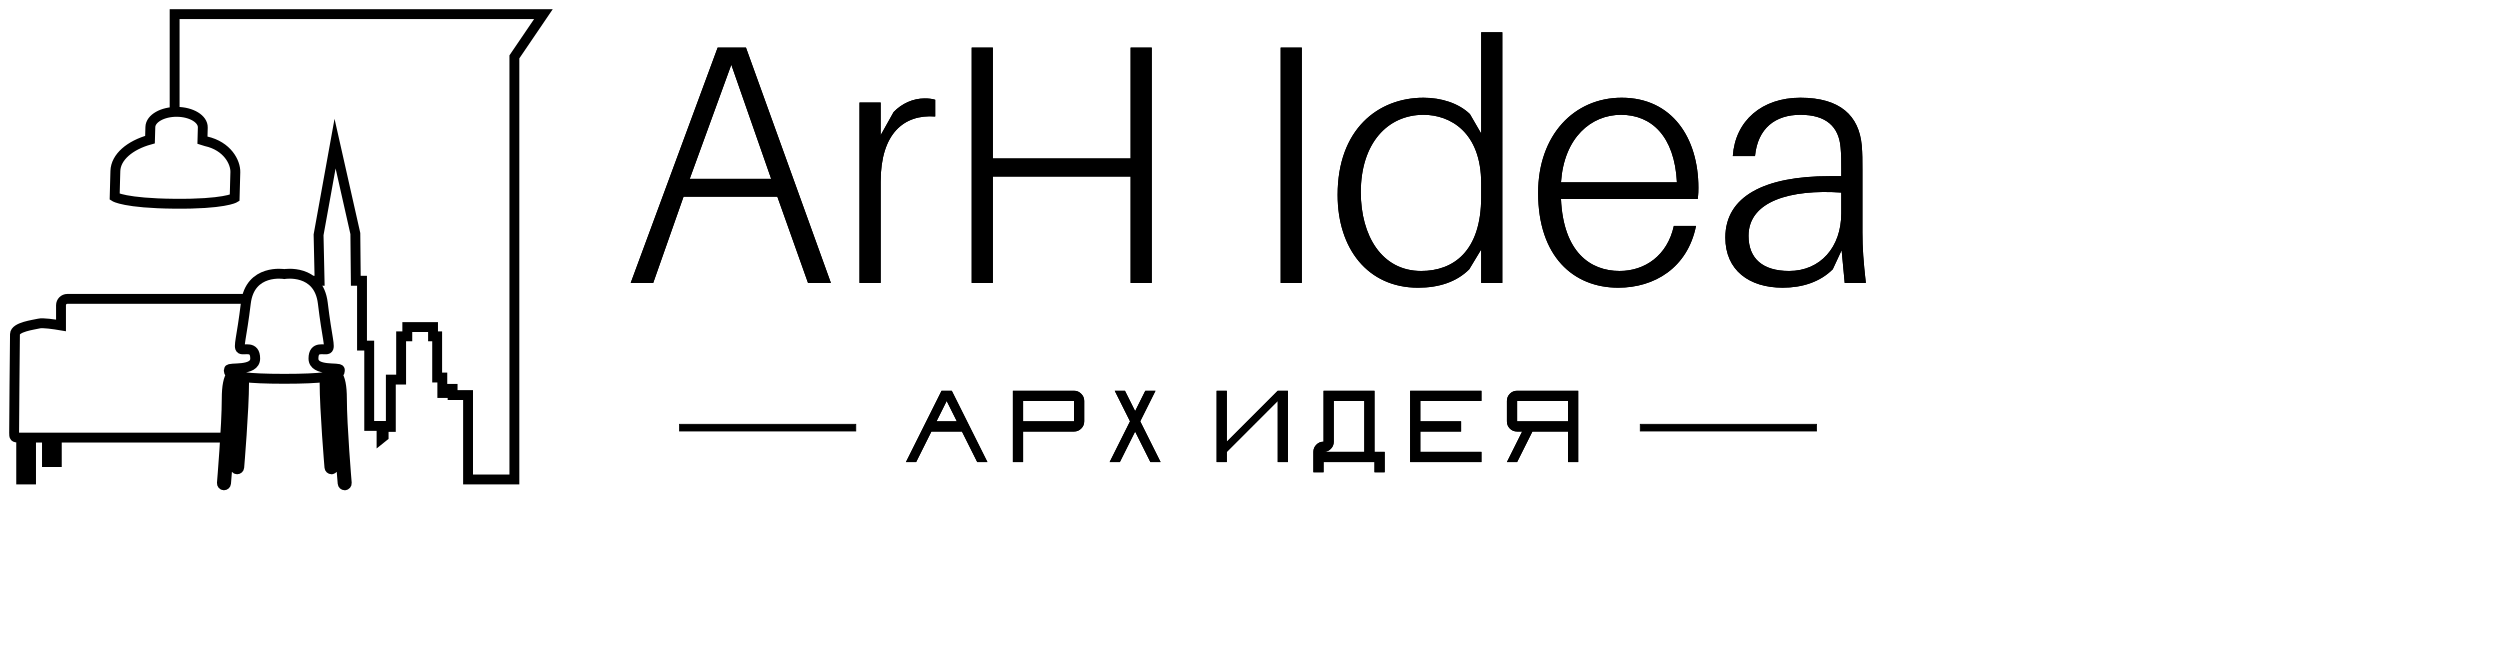
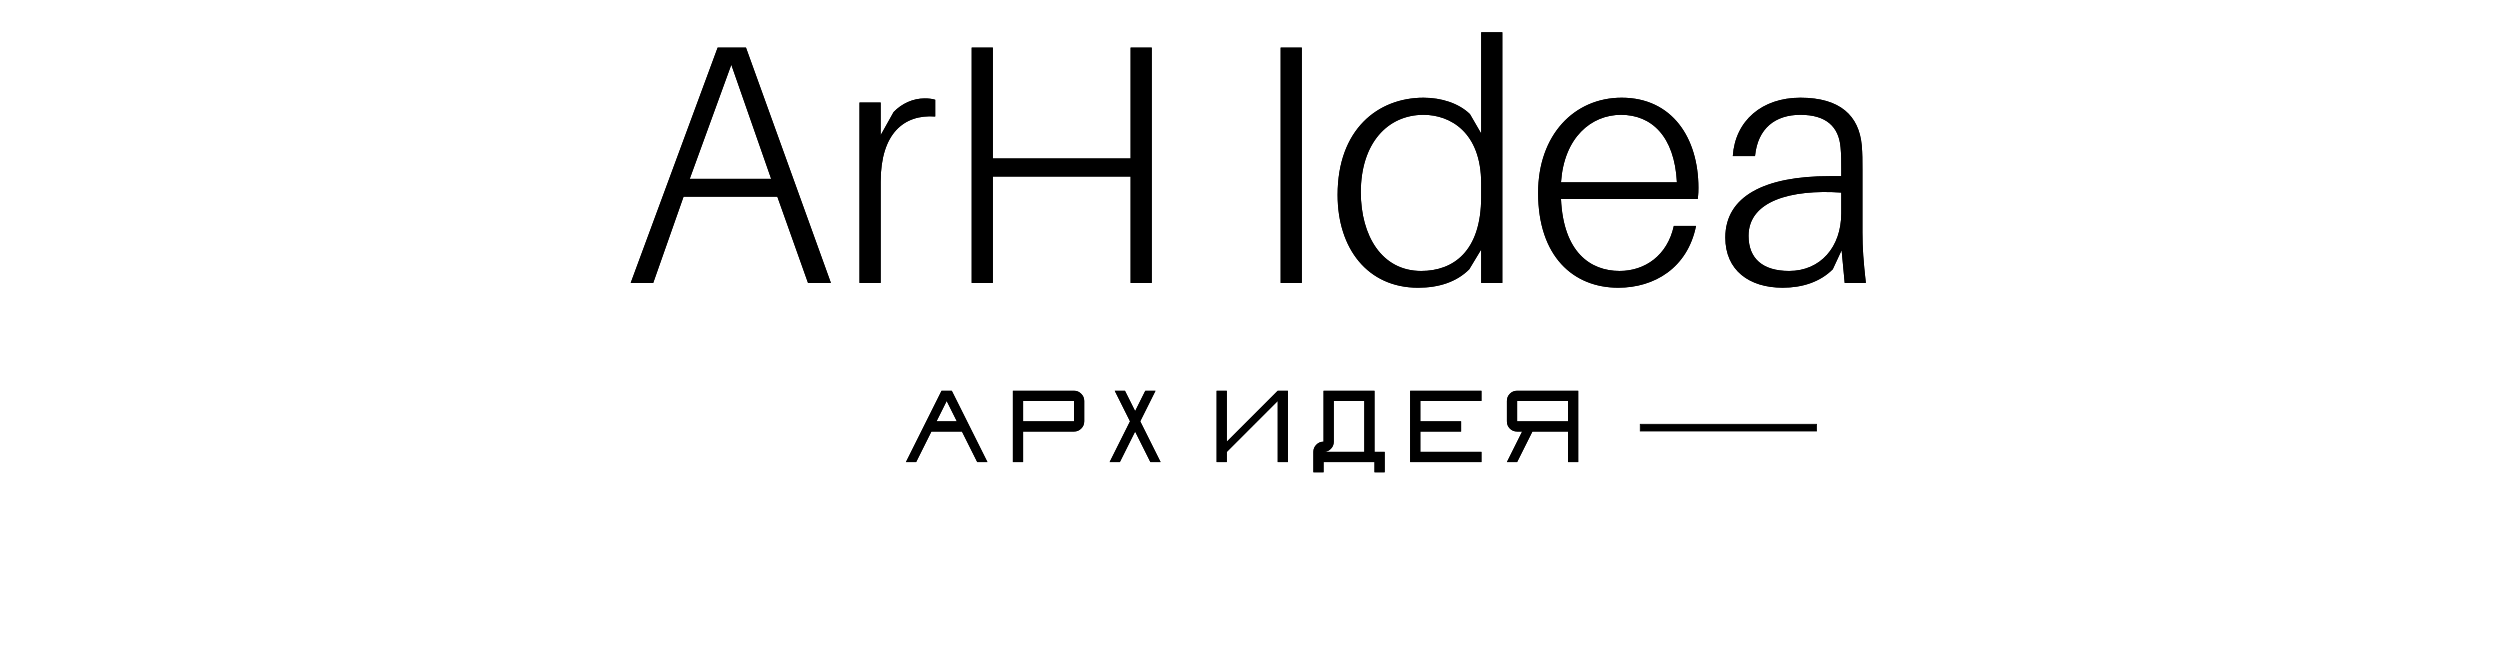
<svg xmlns="http://www.w3.org/2000/svg" x="0pt" y="0pt" width="204.358pt" height="54.432pt" xml:space="preserve">
  <clipPath id="clp1" fill="none">
    <path shape-rendering="crispEdges" stroke="#000000" d="M0,0h204.358v54.432H0z" />
  </clipPath>
  <g clip-path="url(#clp1)" fill="none">
    <g transform="matrix(1 0 0 1 -471.741 -717.757)">
-       <path fill="#000000" d="M545.799,764.735h19.218v-0.737h-19.218V764.735z" />
-     </g>
+       </g>
    <g transform="matrix(1 0 0 1 -471.741 -717.757)">
-       <path stroke="#000000" stroke-width="0.082" stroke-miterlimit="22.926" d="M545.799,764.735h19.218v-0.737h-19.218V764.735z" />
-     </g>
+       </g>
    <g transform="matrix(1 0 0 1 -471.741 -717.757)">
      <path fill="#000000" d="M650.512,764.735h19.218v-0.737h-19.218V764.735z" />
    </g>
    <g transform="matrix(1 0 0 1 -471.741 -717.757)">
      <path stroke="#000000" stroke-width="0.082" stroke-miterlimit="22.926" d="M650.512,764.735h19.218v-0.737h-19.218V764.735z" />
    </g>
    <g transform="matrix(1 0 0 1 -471.741 -717.757)">
      <path fill="#000000" d="M666.738,747.292c-2.863,0-4.423-1.34-4.423-3.83c0-3.791,4.571-5.092,10.109-4.719c0,0,0,2.267,0,2.267 C672.424,744.689,670.156,747.292,666.738,747.292 M672.797,748.592c0,0,2.303,0,2.303,0c-0.26-2.34-0.371-3.753-0.371-5.501 c0,0,0-6.877,0-6.877c0-0.928,0-1.746-0.074-2.602c-0.297-3.232-2.341-5.203-6.69-5.203c-4.164,0-7.1,2.492-7.362,6.356 c0,0,2.418,0,2.418,0c0.297-3.048,2.23-4.497,4.944-4.497c2.822,0,4.198,1.301,4.385,3.569c0.074,0.78,0.074,1.523,0.074,2.414 c0,0,0,0.706,0,0.706s-1.265,0-1.265,0c-7.097,0-11.372,2.193-11.372,6.691c0,3.566,2.602,5.463,6.245,5.463 c2.157,0,4.088-0.631,5.463-2.007c0,0,0.967-2.081,0.967-2.081L672.797,748.592z M648.414,730.268c3.308,0,5.837,2.303,6.097,7.36 c0,0-12.637,0-12.637,0C642.208,732.722,645.181,730.268,648.414,730.268 M656.852,738.221c0-5.425-2.863-9.812-8.363-9.812 c-5.166,0-9.106,4.052-9.106,10.37c0,6.913,3.827,10.333,8.733,10.333c3.94,0,7.545-2.155,8.475-6.728c0,0-2.416,0-2.416,0 c-0.706,3.234-3.16,4.908-5.909,4.908c-3.196,0-6.133-2.047-6.392-7.843c0,0,14.904,0,14.904,0 C656.852,738.854,656.852,738.482,656.852,738.221 M626.634,747.292c-4.311,0-6.578-3.868-6.578-8.587 c0-5.315,2.899-8.437,6.837-8.437c2.901,0,6.283,1.895,6.283,7.47c0,0,0,1.486,0,1.486 C633.176,745.172,630.13,747.292,626.634,747.292 M635.481,721.273h-2.304v11.041c0,0-1.227-2.119-1.227-2.119 c-1.227-1.189-3.122-1.785-5.056-1.785c-4.98,0-9.365,3.457-9.365,10.592c0,5.837,3.272,10.111,8.771,10.111 c2.267,0,4.201-0.631,5.575-2.007c0,0,1.302-2.156,1.302-2.156v3.643h2.304V721.273z M613.626,722.946h-2.304v25.645h2.304 V722.946z M597.271,722.946h-2.303v12.08h-15.015v-12.08h-2.306v25.645h2.306v-11.596h15.015v11.596h2.303V722.946z M572.52,728.485c-1.265,0-2.491,0.557-3.383,1.486c0,0-1.412,2.526-1.412,2.526v-3.566h-2.305v19.66h2.305c0,0,0-11.037,0-11.037 c0-5.241,2.528-7.36,5.947-7.1c0,0,0-1.821,0-1.821C573.337,728.522,572.929,728.485,572.52,728.485 M546.912,737.255l4.534-12.45 l4.348,12.45H546.912z M556.463,739.189l3.345,9.403h2.491l-9.255-25.645h-3.085l-9.477,25.645h2.452l3.308-9.403H556.463z" />
    </g>
    <g transform="matrix(1 0 0 1 -471.741 -717.757)">
      <path fill="#000000" d="M666.738,747.292c-2.863,0-4.423-1.34-4.423-3.83c0-3.791,4.571-5.092,10.109-4.719c0,0,0,2.267,0,2.267 C672.424,744.689,670.156,747.292,666.738,747.292z M672.797,748.592c0,0,2.303,0,2.303,0c-0.26-2.34-0.371-3.753-0.371-5.501 c0,0,0-6.877,0-6.877c0-0.928,0-1.746-0.074-2.602c-0.297-3.232-2.341-5.203-6.69-5.203c-4.164,0-7.1,2.492-7.362,6.356 c0,0,2.418,0,2.418,0c0.297-3.048,2.23-4.497,4.944-4.497c2.822,0,4.198,1.301,4.385,3.569c0.074,0.78,0.074,1.523,0.074,2.414 c0,0,0,0.706,0,0.706s-1.265,0-1.265,0c-7.097,0-11.372,2.193-11.372,6.691c0,3.566,2.602,5.463,6.245,5.463 c2.157,0,4.088-0.631,5.463-2.007c0,0,0.967-2.081,0.967-2.081L672.797,748.592z M648.414,730.268c3.308,0,5.837,2.303,6.097,7.36 c0,0-12.637,0-12.637,0C642.208,732.722,645.181,730.268,648.414,730.268z M656.852,738.221c0-5.425-2.863-9.812-8.363-9.812 c-5.166,0-9.106,4.052-9.106,10.37c0,6.913,3.827,10.333,8.733,10.333c3.94,0,7.545-2.155,8.475-6.728c0,0-2.416,0-2.416,0 c-0.706,3.234-3.16,4.908-5.909,4.908c-3.196,0-6.133-2.047-6.392-7.843c0,0,14.904,0,14.904,0 C656.852,738.854,656.852,738.482,656.852,738.221z M626.634,747.292c-4.311,0-6.578-3.868-6.578-8.587 c0-5.315,2.899-8.437,6.837-8.437c2.901,0,6.283,1.895,6.283,7.47c0,0,0,1.486,0,1.486 C633.176,745.172,630.13,747.292,626.634,747.292z M635.481,721.273h-2.304v11.041c0,0-1.227-2.119-1.227-2.119 c-1.227-1.189-3.122-1.785-5.056-1.785c-4.98,0-9.365,3.457-9.365,10.592c0,5.837,3.272,10.111,8.771,10.111 c2.267,0,4.201-0.631,5.575-2.007c0,0,1.302-2.156,1.302-2.156v3.643h2.304V721.273z M613.626,722.946h-2.304v25.645h2.304 V722.946z M597.271,722.946h-2.303v12.08h-15.015v-12.08h-2.306v25.645h2.306v-11.596h15.015v11.596h2.303V722.946z M572.52,728.485c-1.265,0-2.491,0.557-3.383,1.486c0,0-1.412,2.526-1.412,2.526v-3.566h-2.305v19.66h2.305c0,0,0-11.037,0-11.037 c0-5.241,2.528-7.36,5.947-7.1c0,0,0-1.821,0-1.821C573.337,728.522,572.929,728.485,572.52,728.485z M546.912,737.255 l4.534-12.45l4.348,12.45H546.912z M556.463,739.189l3.345,9.403h2.491l-9.255-25.645h-3.085l-9.477,25.645h2.452l3.308-9.403 H556.463z" />
    </g>
    <g transform="matrix(1 0 0 1 -471.741 -717.757)">
      <path fill="#000000" d="M635.982,768.119l1.664-3.331c0,0-0.555,0-0.555,0c-0.31,0-0.575-0.107-0.788-0.322 c-0.214-0.214-0.32-0.475-0.32-0.788c0,0,0-2.221,0-2.221c0-0.305,0.107-0.567,0.32-0.78c0.213-0.22,0.478-0.329,0.788-0.329 c0,0,6.662,0,6.662,0v7.771h-1.109v-3.331h-3.884l-1.669,3.331H635.982z M642.643,761.457h-5.55v2.221h5.55V761.457z M625.434,768.119v-7.771h7.772v1.109h-6.662v2.221h4.443v1.11h-4.443v2.221h6.662v1.11H625.434z M614.888,769.227 c0,0,0-2.219,0-2.219c0-0.307,0.108-0.567,0.322-0.78c0.213-0.222,0.476-0.33,0.788-0.33c0,0,0-5.55,0-5.55h5.551v6.66h1.11v2.219 h-1.11v-1.109h-5.551v1.109H614.888z M620.439,767.008v-5.552h-3.331c0,0,0,4.441,0,4.441c0,0.312-0.109,0.577-0.332,0.789 c-0.21,0.215-0.471,0.322-0.779,0.322C615.998,767.008,620.439,767.008,620.439,767.008z M604.343,768.119v-7.771h1.109v5.55 l5.55-5.55h1.11v7.771h-1.11v-6.662l-5.55,5.552v1.11H604.343z M592.683,768.119l2.222-4.441l-1.665-3.329h1.11l1.11,2.219 l1.11-2.219h1.109l-1.664,3.329l2.219,4.441h-1.109l-1.665-3.331l-1.666,3.331H592.683z M582.137,768.119v-7.771 c0,0,6.662,0,6.662,0c0.306,0,0.565,0.108,0.779,0.329c0.22,0.214,0.332,0.475,0.332,0.78c0,0,0,2.221,0,2.221 c0,0.314-0.112,0.575-0.332,0.788c-0.213,0.215-0.473,0.322-0.779,0.322c0,0-5.551,0-5.551,0v3.331H582.137z M588.799,761.457 h-5.551v2.221h5.551V761.457z M570.481,768.119l3.884-7.771h1.11l3.886,7.771h-1.11l-1.666-3.331h-3.33l-1.665,3.331H570.481z M576.031,763.677l-1.11-2.221l-1.11,2.221H576.031z" />
    </g>
    <g transform="matrix(1 0 0 1 -471.741 -717.757)">
      <path fill="#000000" d="M635.982,768.119l1.664-3.331c0,0-0.555,0-0.555,0c-0.31,0-0.575-0.107-0.788-0.322 c-0.214-0.214-0.32-0.475-0.32-0.788c0,0,0-2.221,0-2.221c0-0.305,0.107-0.567,0.32-0.78c0.213-0.22,0.478-0.329,0.788-0.329 c0,0,6.662,0,6.662,0v7.771h-1.109v-3.331h-3.884l-1.669,3.331H635.982z M642.643,761.457h-5.55v2.221h5.55V761.457z M625.434,768.119v-7.771h7.772v1.109h-6.662v2.221h4.443v1.11h-4.443v2.221h6.662v1.11H625.434z M614.888,769.227 c0,0,0-2.219,0-2.219c0-0.307,0.108-0.567,0.322-0.78c0.213-0.222,0.476-0.33,0.788-0.33c0,0,0-5.55,0-5.55h5.551v6.66h1.11v2.219 h-1.11v-1.109h-5.551v1.109H614.888z M620.439,767.008v-5.552h-3.331c0,0,0,4.441,0,4.441c0,0.312-0.109,0.577-0.332,0.789 c-0.21,0.215-0.471,0.322-0.779,0.322C615.998,767.008,620.439,767.008,620.439,767.008z M604.343,768.119v-7.771h1.109v5.55 l5.55-5.55h1.11v7.771h-1.11v-6.662l-5.55,5.552v1.11H604.343z M592.683,768.119l2.222-4.441l-1.665-3.329h1.11l1.11,2.219 l1.11-2.219h1.109l-1.664,3.329l2.219,4.441h-1.109l-1.665-3.331l-1.666,3.331H592.683z M582.137,768.119v-7.771 c0,0,6.662,0,6.662,0c0.306,0,0.565,0.108,0.779,0.329c0.22,0.214,0.332,0.475,0.332,0.78c0,0,0,2.221,0,2.221 c0,0.314-0.112,0.575-0.332,0.788c-0.213,0.215-0.473,0.322-0.779,0.322c0,0-5.551,0-5.551,0v3.331H582.137z M588.799,761.457 h-5.551v2.221h5.551V761.457z M570.481,768.119l3.884-7.771h1.11l3.886,7.771h-1.11l-1.666-3.331h-3.33l-1.665,3.331H570.481z M576.031,763.677l-1.11-2.221l-1.11,2.221H576.031z" />
    </g>
    <g transform="matrix(1 0 0 1 -471.741 -717.757)">
-       <path stroke="#000000" stroke-width="1.076" stroke-miterlimit="22.926" d="M496.285,765.451h-18.353v2.666h-1.073v-2.666h-1.735 v4.563h-1.073v-4.563c0,0-0.215,0-0.215,0c-0.555,0-0.555-0.062-0.555-0.519c0-0.509,0.072-9.966,0.091-10.755 c0.016-0.787,2.04-1.018,2.63-1.161c0.397-0.097,1.624,0.08,2.388,0.209c0,0,0-2.204,0-2.204c0-0.379,0.309-0.688,0.69-0.688 c0,0,19.533,0,19.533,0 M505.721,748.358h0.852l-0.11-5.008l1.797-9.939l2.21,9.801l0.05,5.146h0.677v7.069h0.785v8.753h1.345 v1.334l0.226-0.181v-1.041h0.785v-5.161h1.122v-4.714h0.673v-1.01h2.805v1.01h0.449v4.487h0.562v1.683h0.337v-0.448h0.785v0.675 h1.684v9.201h5.049v-46.059l3.167-4.661h-40.197v10.66 M494.196,733.156c-0.127-0.044-0.257-0.087-0.389-0.126 c0,0,0.037-1.373,0.037-1.373c0.026-0.93-1.234-1.695-2.813-1.71c-1.578-0.015-2.878,0.726-2.903,1.655 c0,0-0.039,1.373-0.039,1.373c-2.195,0.604-3.732,1.905-3.774,3.426c0,0-0.076,2.805-0.076,2.805s1.099,0.706,6.519,0.757 c5.421,0.053,6.557-0.634,6.557-0.634s0.076-2.804,0.076-2.804C497.422,735.442,496.523,733.68,494.196,733.156z" />
-     </g>
+       </g>
    <g transform="matrix(1 0 0 1 -471.741 -717.757)">
-       <path stroke="#000000" stroke-width="1.076" stroke-miterlimit="22.926" d="M509.008,761.201c0-1.332-0.178-2.221-0.528-2.649 c0.342-0.171,0.299-0.353,0.299-0.489c0-0.34-2.873,0.227-2.873-1.227c0-1.457,1.21-0.853,1.549-1.04 c0.342-0.191-0.076-1.191-0.528-4.99c-0.454-3.801-4.196-3.178-4.196-3.178s-3.744-0.623-4.196,3.178 c-0.454,3.799-0.87,4.799-0.53,4.99c0.339,0.187,1.55-0.417,1.55,1.04c0,1.453-2.874,0.887-2.874,1.227 c0,0.136-0.042,0.319,0.299,0.489c-0.35,0.429-0.528,1.317-0.528,2.649c0,2.961-0.521,9.142-0.526,9.204 c-0.01,0.125,0.083,0.237,0.207,0.246c0.007,0,0.014,0,0.021,0c0.116,0,0.215-0.089,0.225-0.207 c0.005-0.062,0.528-6.264,0.528-9.244c0-1.822,0.342-2.304,0.489-2.428c0.035-0.03,0.066-0.044,0.09-0.051 c0.121,0.028,0.26,0.054,0.42,0.082c-0.01,0.205-0.017,0.422-0.017,0.654c0,2.961-0.521,9.144-0.526,9.204 c-0.01,0.125,0.083,0.237,0.207,0.246c0.007,0,0.014,0,0.021,0c0.116,0,0.215-0.089,0.225-0.207 c0.005-0.062,0.528-6.263,0.528-9.244c0-0.215,0.005-0.412,0.014-0.59c0.896,0.105,2.267,0.177,4.375,0.177 c2.106,0,3.476-0.072,4.372-0.177c0.009,0.177,0.014,0.374,0.014,0.59c0,2.981,0.523,9.181,0.528,9.244 c0.01,0.118,0.109,0.207,0.225,0.207c0.007,0,0.014,0,0.021,0c0.124-0.01,0.217-0.122,0.207-0.246 c-0.005-0.061-0.526-6.243-0.526-9.204c0-0.232-0.007-0.448-0.017-0.654c0.16-0.028,0.301-0.054,0.422-0.082 c0.022,0.007,0.052,0.021,0.09,0.051c0.146,0.123,0.488,0.606,0.488,2.428c0,2.979,0.523,9.181,0.53,9.244 c0.008,0.118,0.107,0.207,0.223,0.207c0.007,0,0.014,0,0.021,0c0.124-0.01,0.217-0.121,0.207-0.246 C509.529,770.342,509.008,764.162,509.008,761.201z" />
-     </g>
+       </g>
  </g>
</svg>